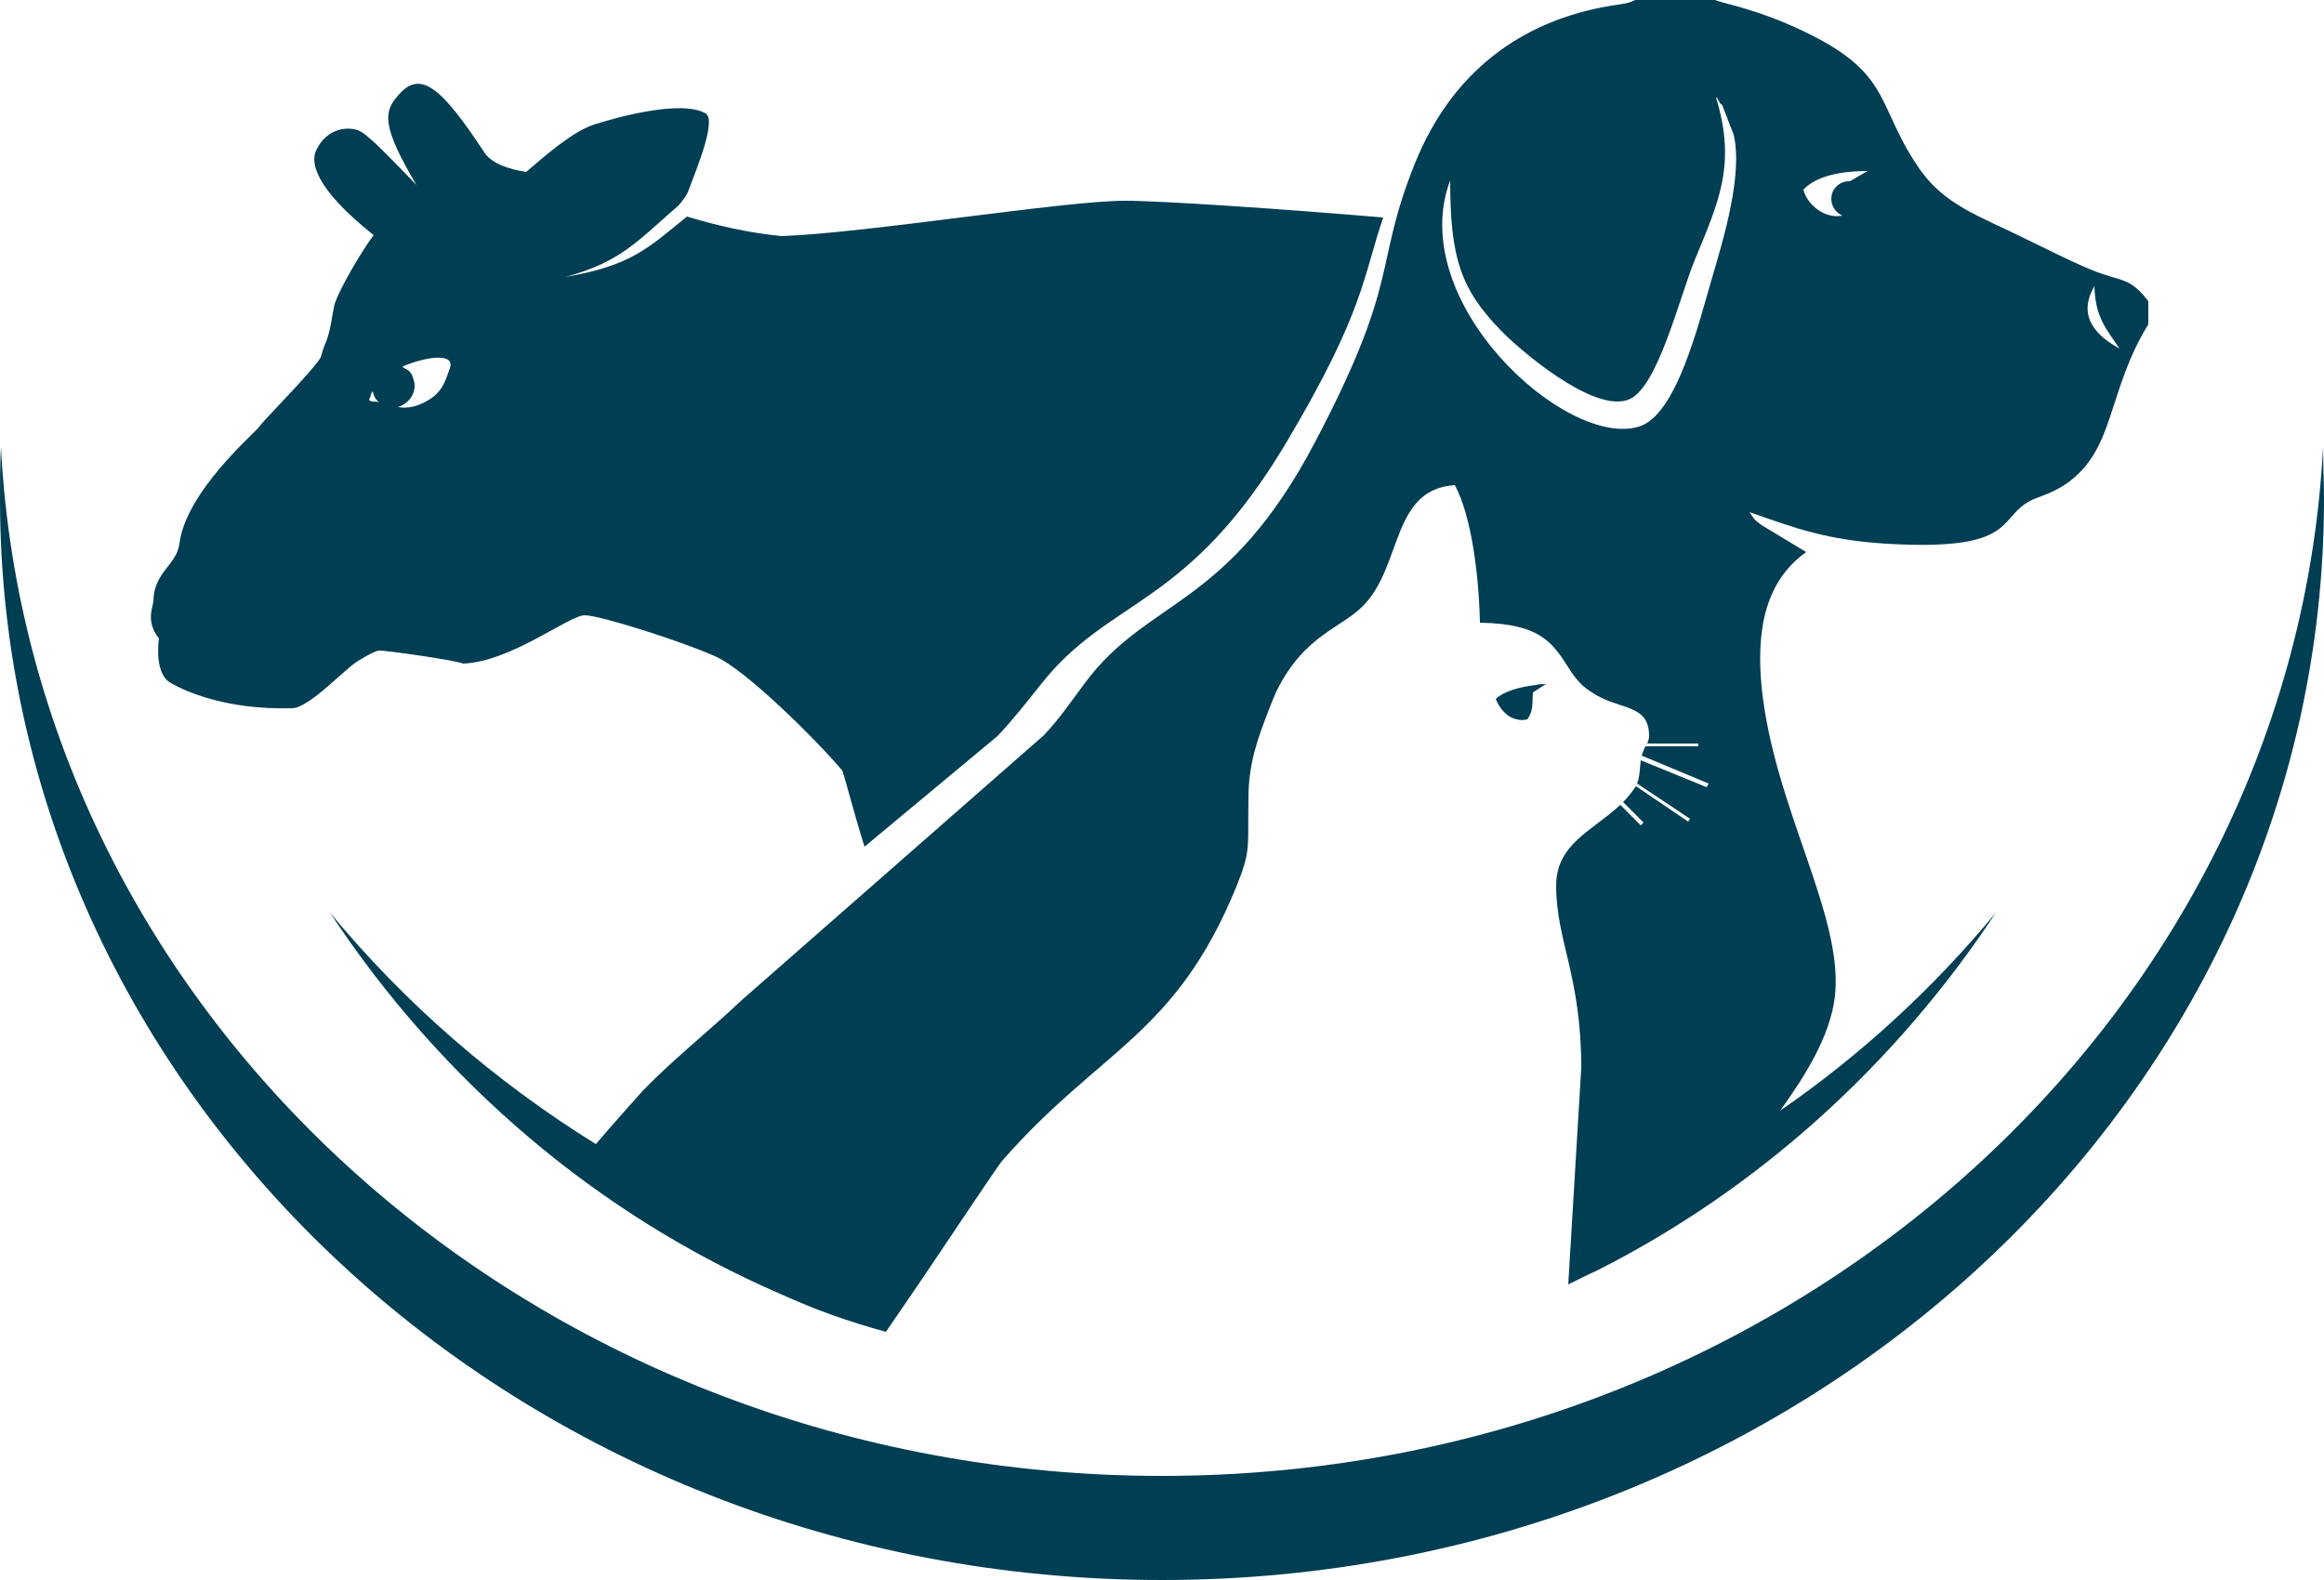
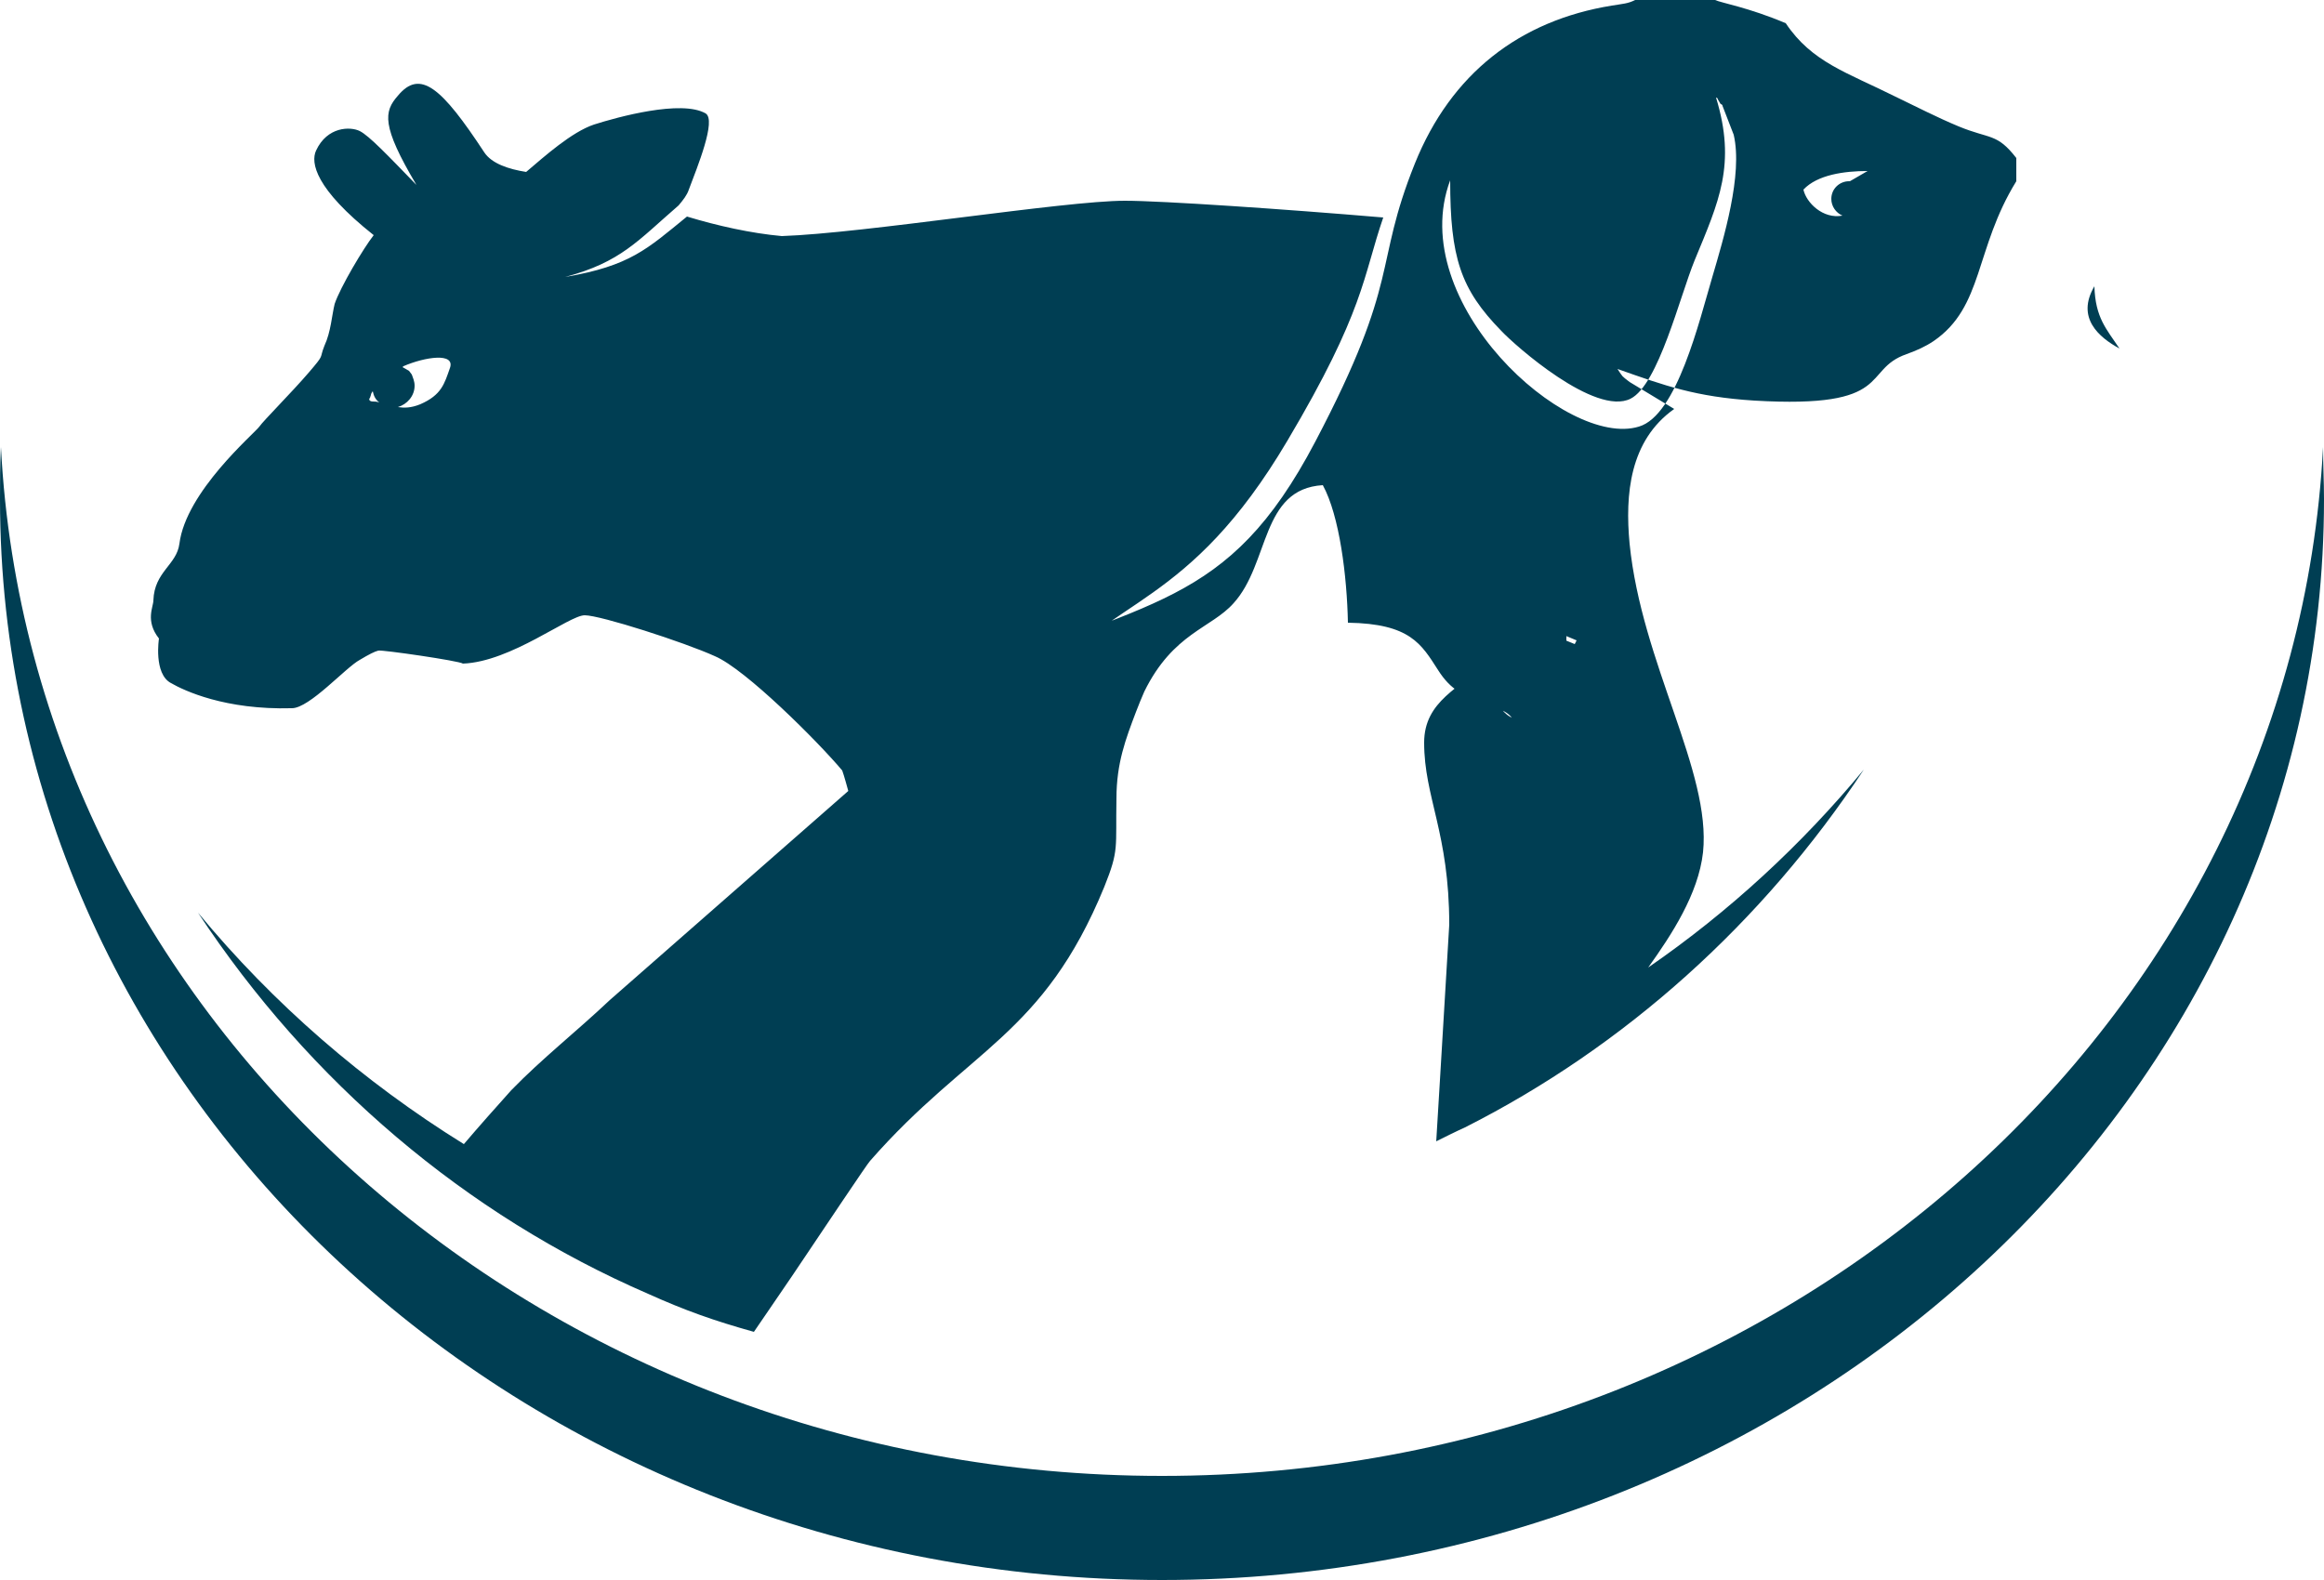
<svg xmlns="http://www.w3.org/2000/svg" fill="#000000" height="170" preserveAspectRatio="xMidYMid meet" version="1" viewBox="0.0 40.0 250.0 170.0" width="250" zoomAndPan="magnify">
  <g id="change1_1">
-     <path d="M250,93.7c0,64.2-56,116.3-125,116.3C56,210,0,157.9,0,93.7c0-1.9,0-3.7,0.1-5.6 C3.3,149.8,58,198.8,125,198.8c67,0,121.7-49.1,124.9-110.7C249.9,90,250,91.8,250,93.7z M17.1,108.7c-1.5-1.9-0.6-3.4-0.6-4.1 c0.1-3.1,2.5-3.8,2.8-6.1c0.7-5.6,8-11.8,8.6-12.6c0.4-0.6,3.5-3.7,5.3-5.8c1.8-2.1,1.1-1.4,1.7-2.9c0.7-1.5,0.8-3.3,1.1-4.5 c0.6-1.8,3.1-6,4.2-7.4c-6.3-5-6.8-7.8-6.2-9.1c1.2-2.6,3.7-2.6,4.7-2.1c1,0.5,3,2.6,6.1,5.8c-3.8-6.4-3.5-7.9-2-9.6 c2.4-2.9,4.7-0.9,9.3,6.1c0.8,1.2,2.6,1.8,4.5,2.1c2-1.7,4.9-4.3,7.3-5.1c2.5-0.8,9.4-2.7,12-1.2c1.2,0.7-0.9,5.8-1.8,8.2 c-0.2,0.6-0.6,1.1-1.1,1.7c-4.4,3.8-6.2,6.1-12.2,7.7c7-1.2,8.8-3,13.1-6.5c3.3,1,6.9,1.8,10.2,2.1c8.9-0.3,30.4-3.8,36.9-3.8 c4,0,17.2,0.9,27.8,1.8c-2.2,6.4-2,10-10.3,24c-10.7,18.1-19.1,16.8-26.5,26.2c-1.6,2-3,3.8-4.7,5.6L93,131.1 c-1.2-3.8-2-7.1-2.4-8.2c-2.6-3.1-10.4-10.9-13.7-12.3c-3.3-1.5-12.3-4.4-14-4.4s-7.9,5-13.1,5.2c-0.4-0.3-8.7-1.5-9.1-1.4 c-0.4,0.1-1,0.4-2,1c-1.5,0.8-5.4,5.2-7.3,5.2c-7.2,0.2-11.6-1.9-13-2.7C16.5,112.5,17.1,108.7,17.1,108.7z M44.6,81.5 c0,1.1-0.8,2-1.8,2.3c0.7,0.1,1.4,0.1,2.4-0.3c2.3-1,2.6-2.2,3.2-3.9c0.6-1.7-2.7-1.2-5-0.2l-0.1,0.1c0.2,0.1,0.5,0.3,0.7,0.4 l0.3,0.4C44.4,80.6,44.6,81,44.6,81.5z M40.1,83.2c0.2,0,0.4,0,0.7,0.1c-0.4-0.3-0.6-0.7-0.7-1.2c-0.1,0.1-0.2,0.3-0.2,0.4 l-0.1,0.3C39.6,83,39.8,83.2,40.1,83.2z M163.2,117.4c0.3,0.1,0.7,0.1,1.1,0c0.7-1,0.5-1.7,0.6-2.9l1.4-0.9c-0.3,0-0.7,0-1.1,0.1 c-1.6,0.2-3.3,0.6-4.3,1.5C161.3,116.2,162.1,117.2,163.2,117.4z M141.5,87.5c9.3-17.7,6.2-18.7,10.7-29.9 c3.9-9.7,11.3-15.4,21.2-17c1.2-0.2,1.7-0.2,2.5-0.6h8.6c0.6,0.3,3.6,0.8,7.6,2.5c11.7,5,9.4,8.3,14.2,15.4 c2.8,4.2,6.6,5.3,11.8,7.9c2.3,1.1,4.4,2.2,6.8,3.2c3.4,1.4,4.1,0.7,6.2,3.4v2.5c-4.5,7.3-3.5,13.5-8.9,17.2 c-0.9,0.6-1.8,1-2.9,1.4c-4.9,1.7-1.2,5.9-16.4,5c-6.3-0.4-9.6-1.6-14.7-3.4c0.6,0.9,0.4,0.7,1.3,1.4l4.8,2.9 c-4.8,3.4-5.3,9.2-4.8,14.5c1.3,12.9,8.8,24.5,7.9,33.2c-0.5,4.5-3.4,8.9-5.9,12.4c8.7-6,16.5-13.2,23.2-21.3 c-10.9,16.5-25.7,29.8-42.9,38.5c-0.9,0.4-2.3,1.1-3.1,1.5l0.4-6.6l1-16.7c0-9.9-2.7-13.7-2.7-19.6c0-4.5,3.9-5.9,6.9-8.7l2.2,2.2 l0.3-0.3l-2.2-2.2c0.5-0.5,0.9-1,1.3-1.6l0.1-0.1l5.6,3.8l0.2-0.3l-5.7-3.8c0.3-0.7,0.3-1.6,0.4-2.5l7.1,2.9l0.2-0.4l-7.2-3l0,0 c0.1-0.3,0.2-0.6,0.4-1h5.7V120h-5.5c0.1-0.3,0.2-0.5,0.2-0.8c0-3.6-3.3-2.7-6.3-4.8c-0.8-0.5-1.5-1.2-2.2-2.3 c-1.8-2.8-3-5-9.7-5.1c-0.1-5-0.9-11.5-2.7-14.8c-6.7,0.4-5.7,8.4-9.6,12.7c-2.4,2.7-6.5,3.2-9.6,9.5c-0.3,0.7-0.6,1.4-0.9,2.2 c-1.1,2.9-2.1,5.5-2.1,9.3c-0.1,5.4,0.3,5.5-1.3,9.5c-6.6,16.1-14.6,17.4-25.2,29.5c-0.3,0.3-4.7,6.9-8.4,12.4l-2.8,4.1h0l-1.3,1.9 c-4.3-1.2-7.4-2.3-11.4-4.1c-19.6-8.5-36.4-22.8-48.4-41c8.1,9.8,17.8,18.2,28.6,24.9c1.7-2,3.4-3.9,5.1-5.8 c3.3-3.4,7-6.3,10.6-9.7l32.5-28.5c1.7-1.8,2.9-3.6,4.4-5.6C123.5,104.3,132,105.6,141.5,87.5z M228,77.5c-1.4-2.1-2.6-3.3-2.7-6.7 C223.3,74.2,225.8,76.3,228,77.5z M194,60.4c0.3,1.4,2.1,3.2,4.2,2.8c-0.7-0.3-1.2-1-1.2-1.8c0-1.1,0.9-1.9,1.9-1.9l0.1,0l0,0 l1.9-1.1C198.4,58.4,195.5,58.8,194,60.4z M176.3,85.9c4.1-1.2,6.5-11.4,7.9-16.1c1.2-4.1,3.3-11,2.3-15.3l-1.2-3.1 c0-0.1-0.1-0.2-0.2-0.2l-0.3-0.5c0-0.1-0.1-0.2-0.2-0.2c2.2,7.2,0.3,11.2-2.3,17.5c-1.6,3.9-3.9,13.4-6.9,14.9 c-3.8,1.9-12.4-5.7-13.9-7.3c-4.4-4.5-5.5-7.9-5.5-16.2C151.1,72.5,168.5,88.3,176.3,85.9z" fill="#003e53" />
+     <path d="M250,93.7c0,64.2-56,116.3-125,116.3C56,210,0,157.9,0,93.7c0-1.9,0-3.7,0.1-5.6 C3.3,149.8,58,198.8,125,198.8c67,0,121.7-49.1,124.9-110.7C249.9,90,250,91.8,250,93.7z M17.1,108.7c-1.5-1.9-0.6-3.4-0.6-4.1 c0.1-3.1,2.5-3.8,2.8-6.1c0.7-5.6,8-11.8,8.6-12.6c0.4-0.6,3.5-3.7,5.3-5.8c1.8-2.1,1.1-1.4,1.7-2.9c0.7-1.5,0.8-3.3,1.1-4.5 c0.6-1.8,3.1-6,4.2-7.4c-6.3-5-6.8-7.8-6.2-9.1c1.2-2.6,3.7-2.6,4.7-2.1c1,0.5,3,2.6,6.1,5.8c-3.8-6.4-3.5-7.9-2-9.6 c2.4-2.9,4.7-0.9,9.3,6.1c0.8,1.2,2.6,1.8,4.5,2.1c2-1.7,4.9-4.3,7.3-5.1c2.5-0.8,9.4-2.7,12-1.2c1.2,0.7-0.9,5.8-1.8,8.2 c-0.2,0.6-0.6,1.1-1.1,1.7c-4.4,3.8-6.2,6.1-12.2,7.7c7-1.2,8.8-3,13.1-6.5c3.3,1,6.9,1.8,10.2,2.1c8.9-0.3,30.4-3.8,36.9-3.8 c4,0,17.2,0.9,27.8,1.8c-2.2,6.4-2,10-10.3,24c-10.7,18.1-19.1,16.8-26.5,26.2c-1.6,2-3,3.8-4.7,5.6L93,131.1 c-1.2-3.8-2-7.1-2.4-8.2c-2.6-3.1-10.4-10.9-13.7-12.3c-3.3-1.5-12.3-4.4-14-4.4s-7.9,5-13.1,5.2c-0.4-0.3-8.7-1.5-9.1-1.4 c-0.4,0.1-1,0.4-2,1c-1.5,0.8-5.4,5.2-7.3,5.2c-7.2,0.2-11.6-1.9-13-2.7C16.5,112.5,17.1,108.7,17.1,108.7z M44.6,81.5 c0,1.1-0.8,2-1.8,2.3c0.7,0.1,1.4,0.1,2.4-0.3c2.3-1,2.6-2.2,3.2-3.9c0.6-1.7-2.7-1.2-5-0.2l-0.1,0.1c0.2,0.1,0.5,0.3,0.7,0.4 l0.3,0.4C44.4,80.6,44.6,81,44.6,81.5z M40.1,83.2c0.2,0,0.4,0,0.7,0.1c-0.4-0.3-0.6-0.7-0.7-1.2c-0.1,0.1-0.2,0.3-0.2,0.4 l-0.1,0.3C39.6,83,39.8,83.2,40.1,83.2z M163.2,117.4c0.3,0.1,0.7,0.1,1.1,0c0.7-1,0.5-1.7,0.6-2.9l1.4-0.9c-0.3,0-0.7,0-1.1,0.1 c-1.6,0.2-3.3,0.6-4.3,1.5C161.3,116.2,162.1,117.2,163.2,117.4z M141.5,87.5c9.3-17.7,6.2-18.7,10.7-29.9 c3.9-9.7,11.3-15.4,21.2-17c1.2-0.2,1.7-0.2,2.5-0.6h8.6c0.6,0.3,3.6,0.8,7.6,2.5c2.8,4.2,6.6,5.3,11.8,7.9c2.3,1.1,4.4,2.2,6.8,3.2c3.4,1.4,4.1,0.7,6.2,3.4v2.5c-4.5,7.3-3.5,13.5-8.9,17.2 c-0.9,0.6-1.8,1-2.9,1.4c-4.9,1.7-1.2,5.9-16.4,5c-6.3-0.4-9.6-1.6-14.7-3.4c0.6,0.9,0.4,0.7,1.3,1.4l4.8,2.9 c-4.8,3.4-5.3,9.2-4.8,14.5c1.3,12.9,8.8,24.5,7.9,33.2c-0.5,4.5-3.4,8.9-5.9,12.4c8.7-6,16.5-13.2,23.2-21.3 c-10.9,16.5-25.7,29.8-42.9,38.5c-0.9,0.4-2.3,1.1-3.1,1.5l0.4-6.6l1-16.7c0-9.9-2.7-13.7-2.7-19.6c0-4.5,3.9-5.9,6.9-8.7l2.2,2.2 l0.3-0.3l-2.2-2.2c0.5-0.5,0.9-1,1.3-1.6l0.1-0.1l5.6,3.8l0.2-0.3l-5.7-3.8c0.3-0.7,0.3-1.6,0.4-2.5l7.1,2.9l0.2-0.4l-7.2-3l0,0 c0.1-0.3,0.2-0.6,0.4-1h5.7V120h-5.5c0.1-0.3,0.2-0.5,0.2-0.8c0-3.6-3.3-2.7-6.3-4.8c-0.8-0.5-1.5-1.2-2.2-2.3 c-1.8-2.8-3-5-9.7-5.1c-0.1-5-0.9-11.5-2.7-14.8c-6.7,0.4-5.7,8.4-9.6,12.7c-2.4,2.7-6.5,3.2-9.6,9.5c-0.3,0.7-0.6,1.4-0.9,2.2 c-1.1,2.9-2.1,5.5-2.1,9.3c-0.1,5.4,0.3,5.5-1.3,9.5c-6.6,16.1-14.6,17.4-25.2,29.5c-0.3,0.3-4.7,6.9-8.4,12.4l-2.8,4.1h0l-1.3,1.9 c-4.3-1.2-7.4-2.3-11.4-4.1c-19.6-8.5-36.4-22.8-48.4-41c8.1,9.8,17.8,18.2,28.6,24.9c1.7-2,3.4-3.9,5.1-5.8 c3.3-3.4,7-6.3,10.6-9.7l32.5-28.5c1.7-1.8,2.9-3.6,4.4-5.6C123.5,104.3,132,105.6,141.5,87.5z M228,77.5c-1.4-2.1-2.6-3.3-2.7-6.7 C223.3,74.2,225.8,76.3,228,77.5z M194,60.4c0.3,1.4,2.1,3.2,4.2,2.8c-0.7-0.3-1.2-1-1.2-1.8c0-1.1,0.9-1.9,1.9-1.9l0.1,0l0,0 l1.9-1.1C198.4,58.4,195.5,58.8,194,60.4z M176.3,85.9c4.1-1.2,6.5-11.4,7.9-16.1c1.2-4.1,3.3-11,2.3-15.3l-1.2-3.1 c0-0.1-0.1-0.2-0.2-0.2l-0.3-0.5c0-0.1-0.1-0.2-0.2-0.2c2.2,7.2,0.3,11.2-2.3,17.5c-1.6,3.9-3.9,13.4-6.9,14.9 c-3.8,1.9-12.4-5.7-13.9-7.3c-4.4-4.5-5.5-7.9-5.5-16.2C151.1,72.5,168.5,88.3,176.3,85.9z" fill="#003e53" />
  </g>
</svg>